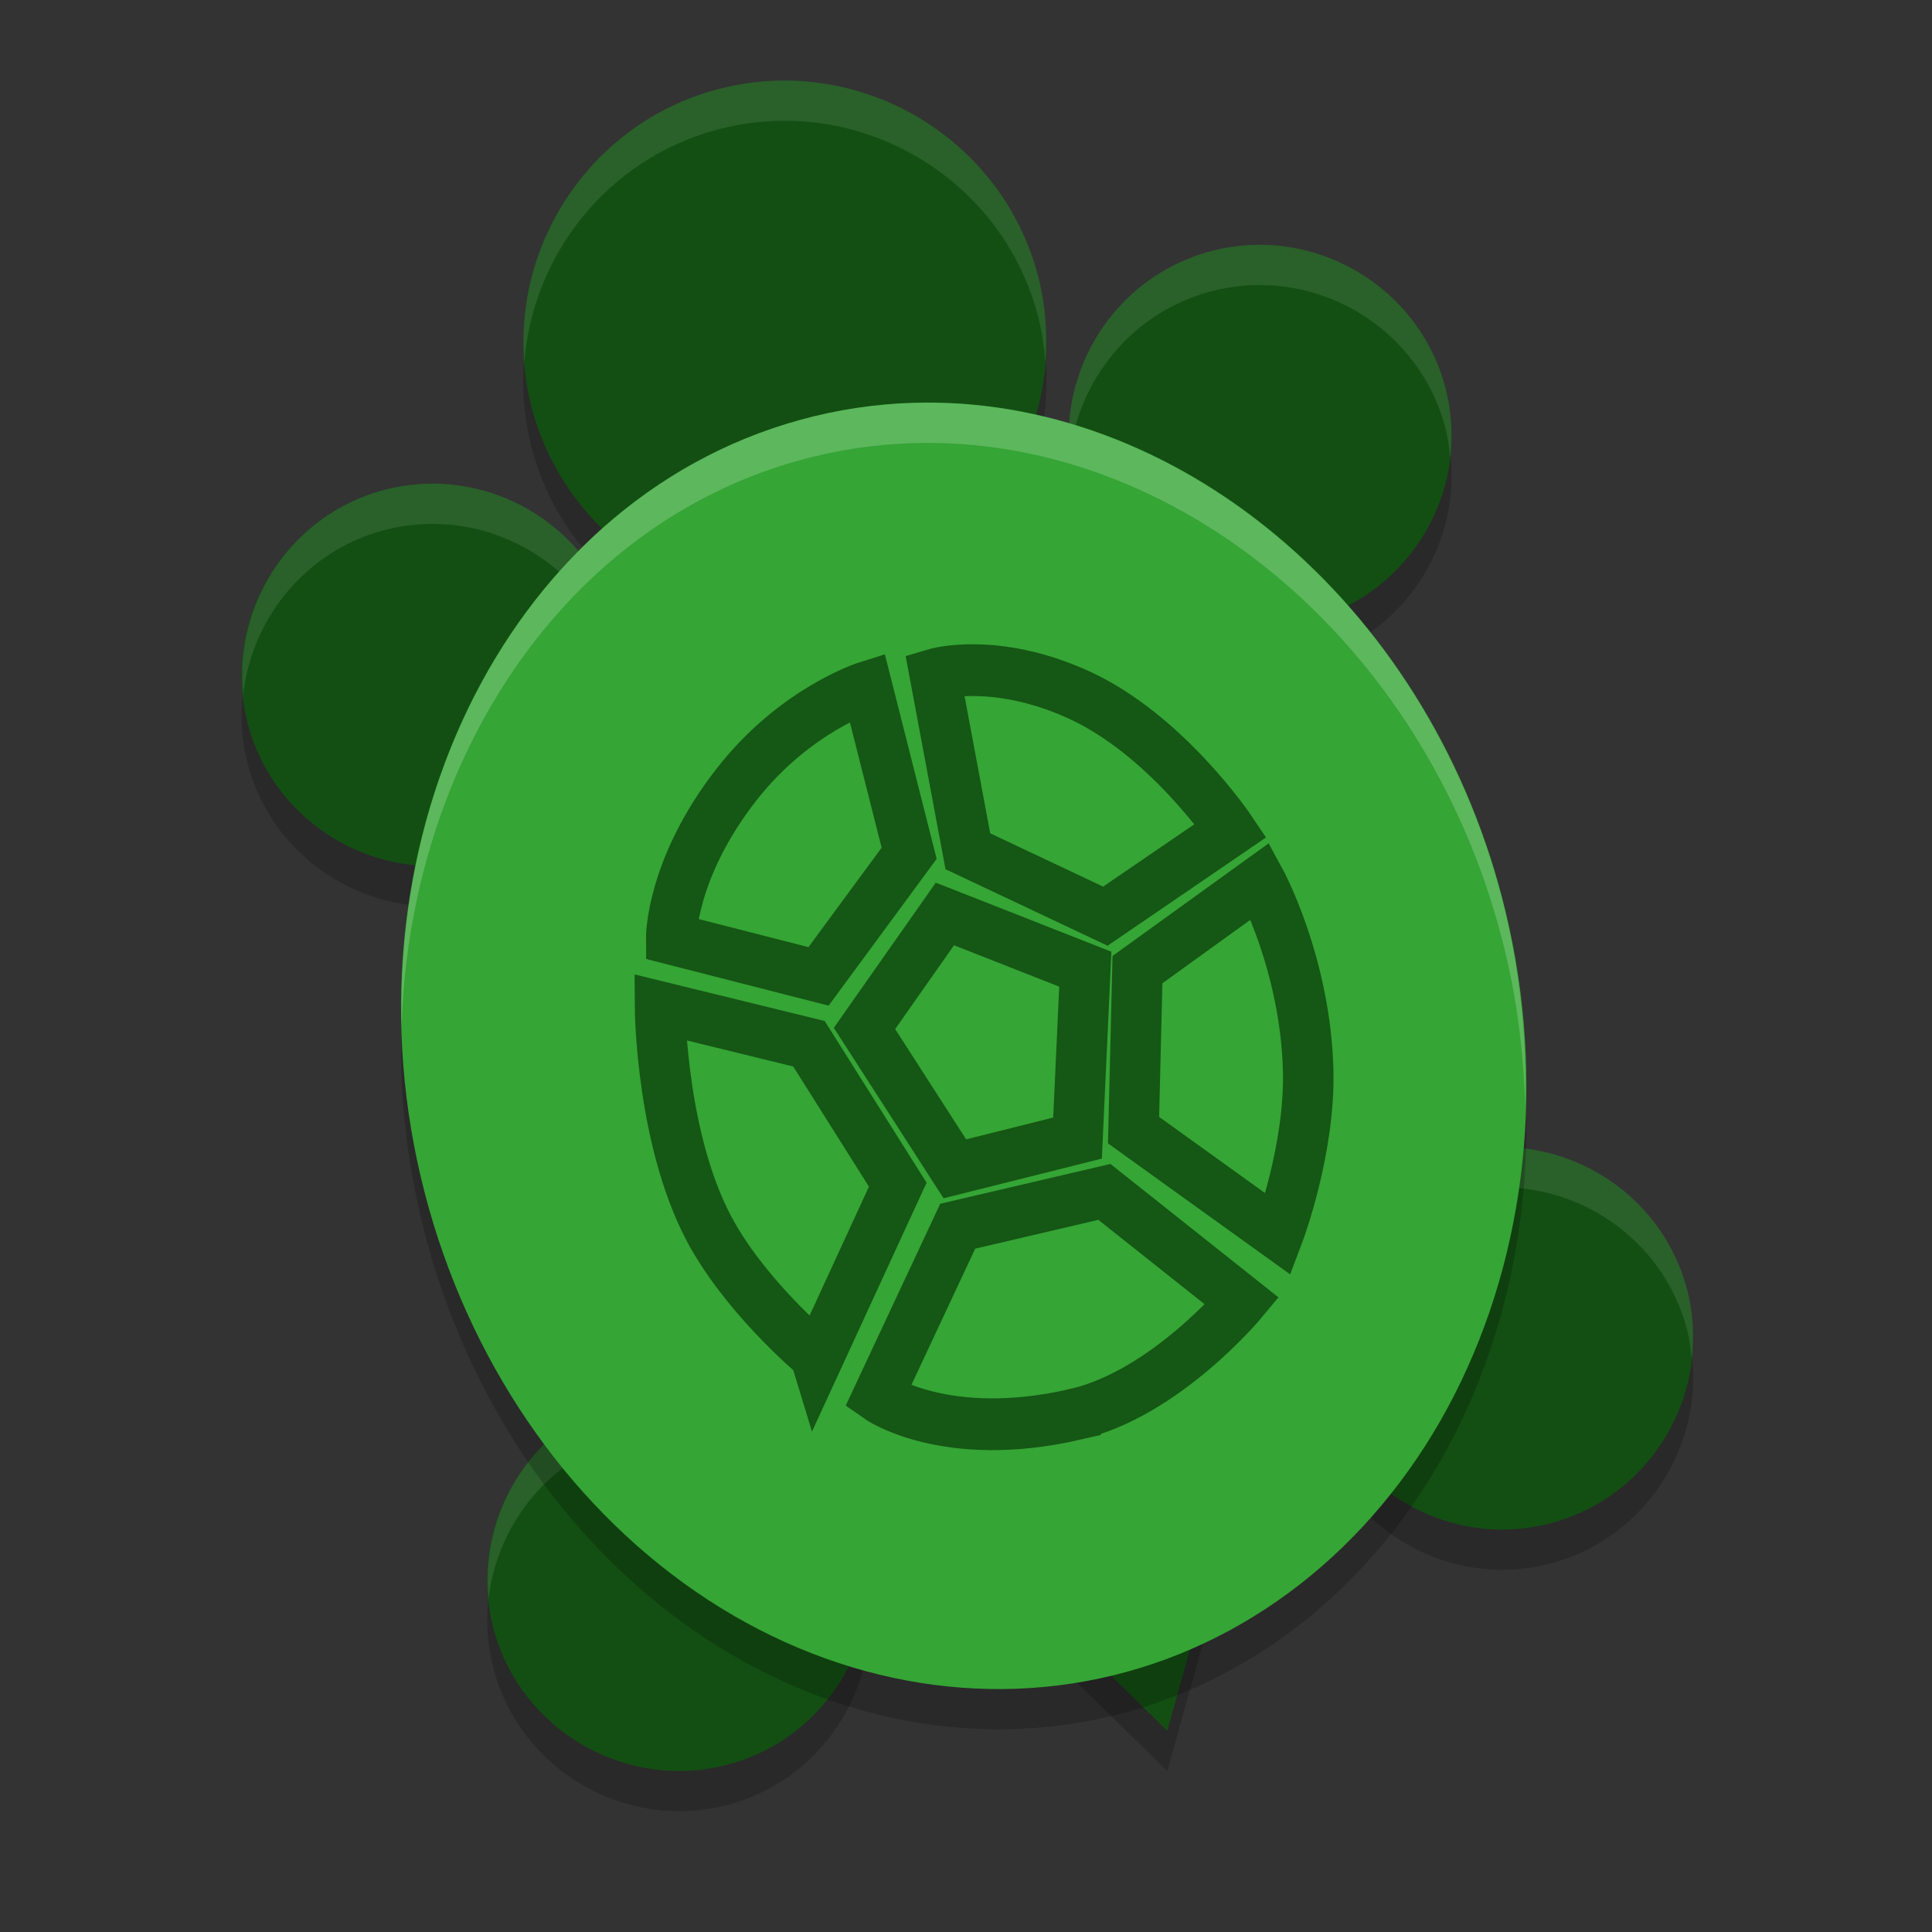
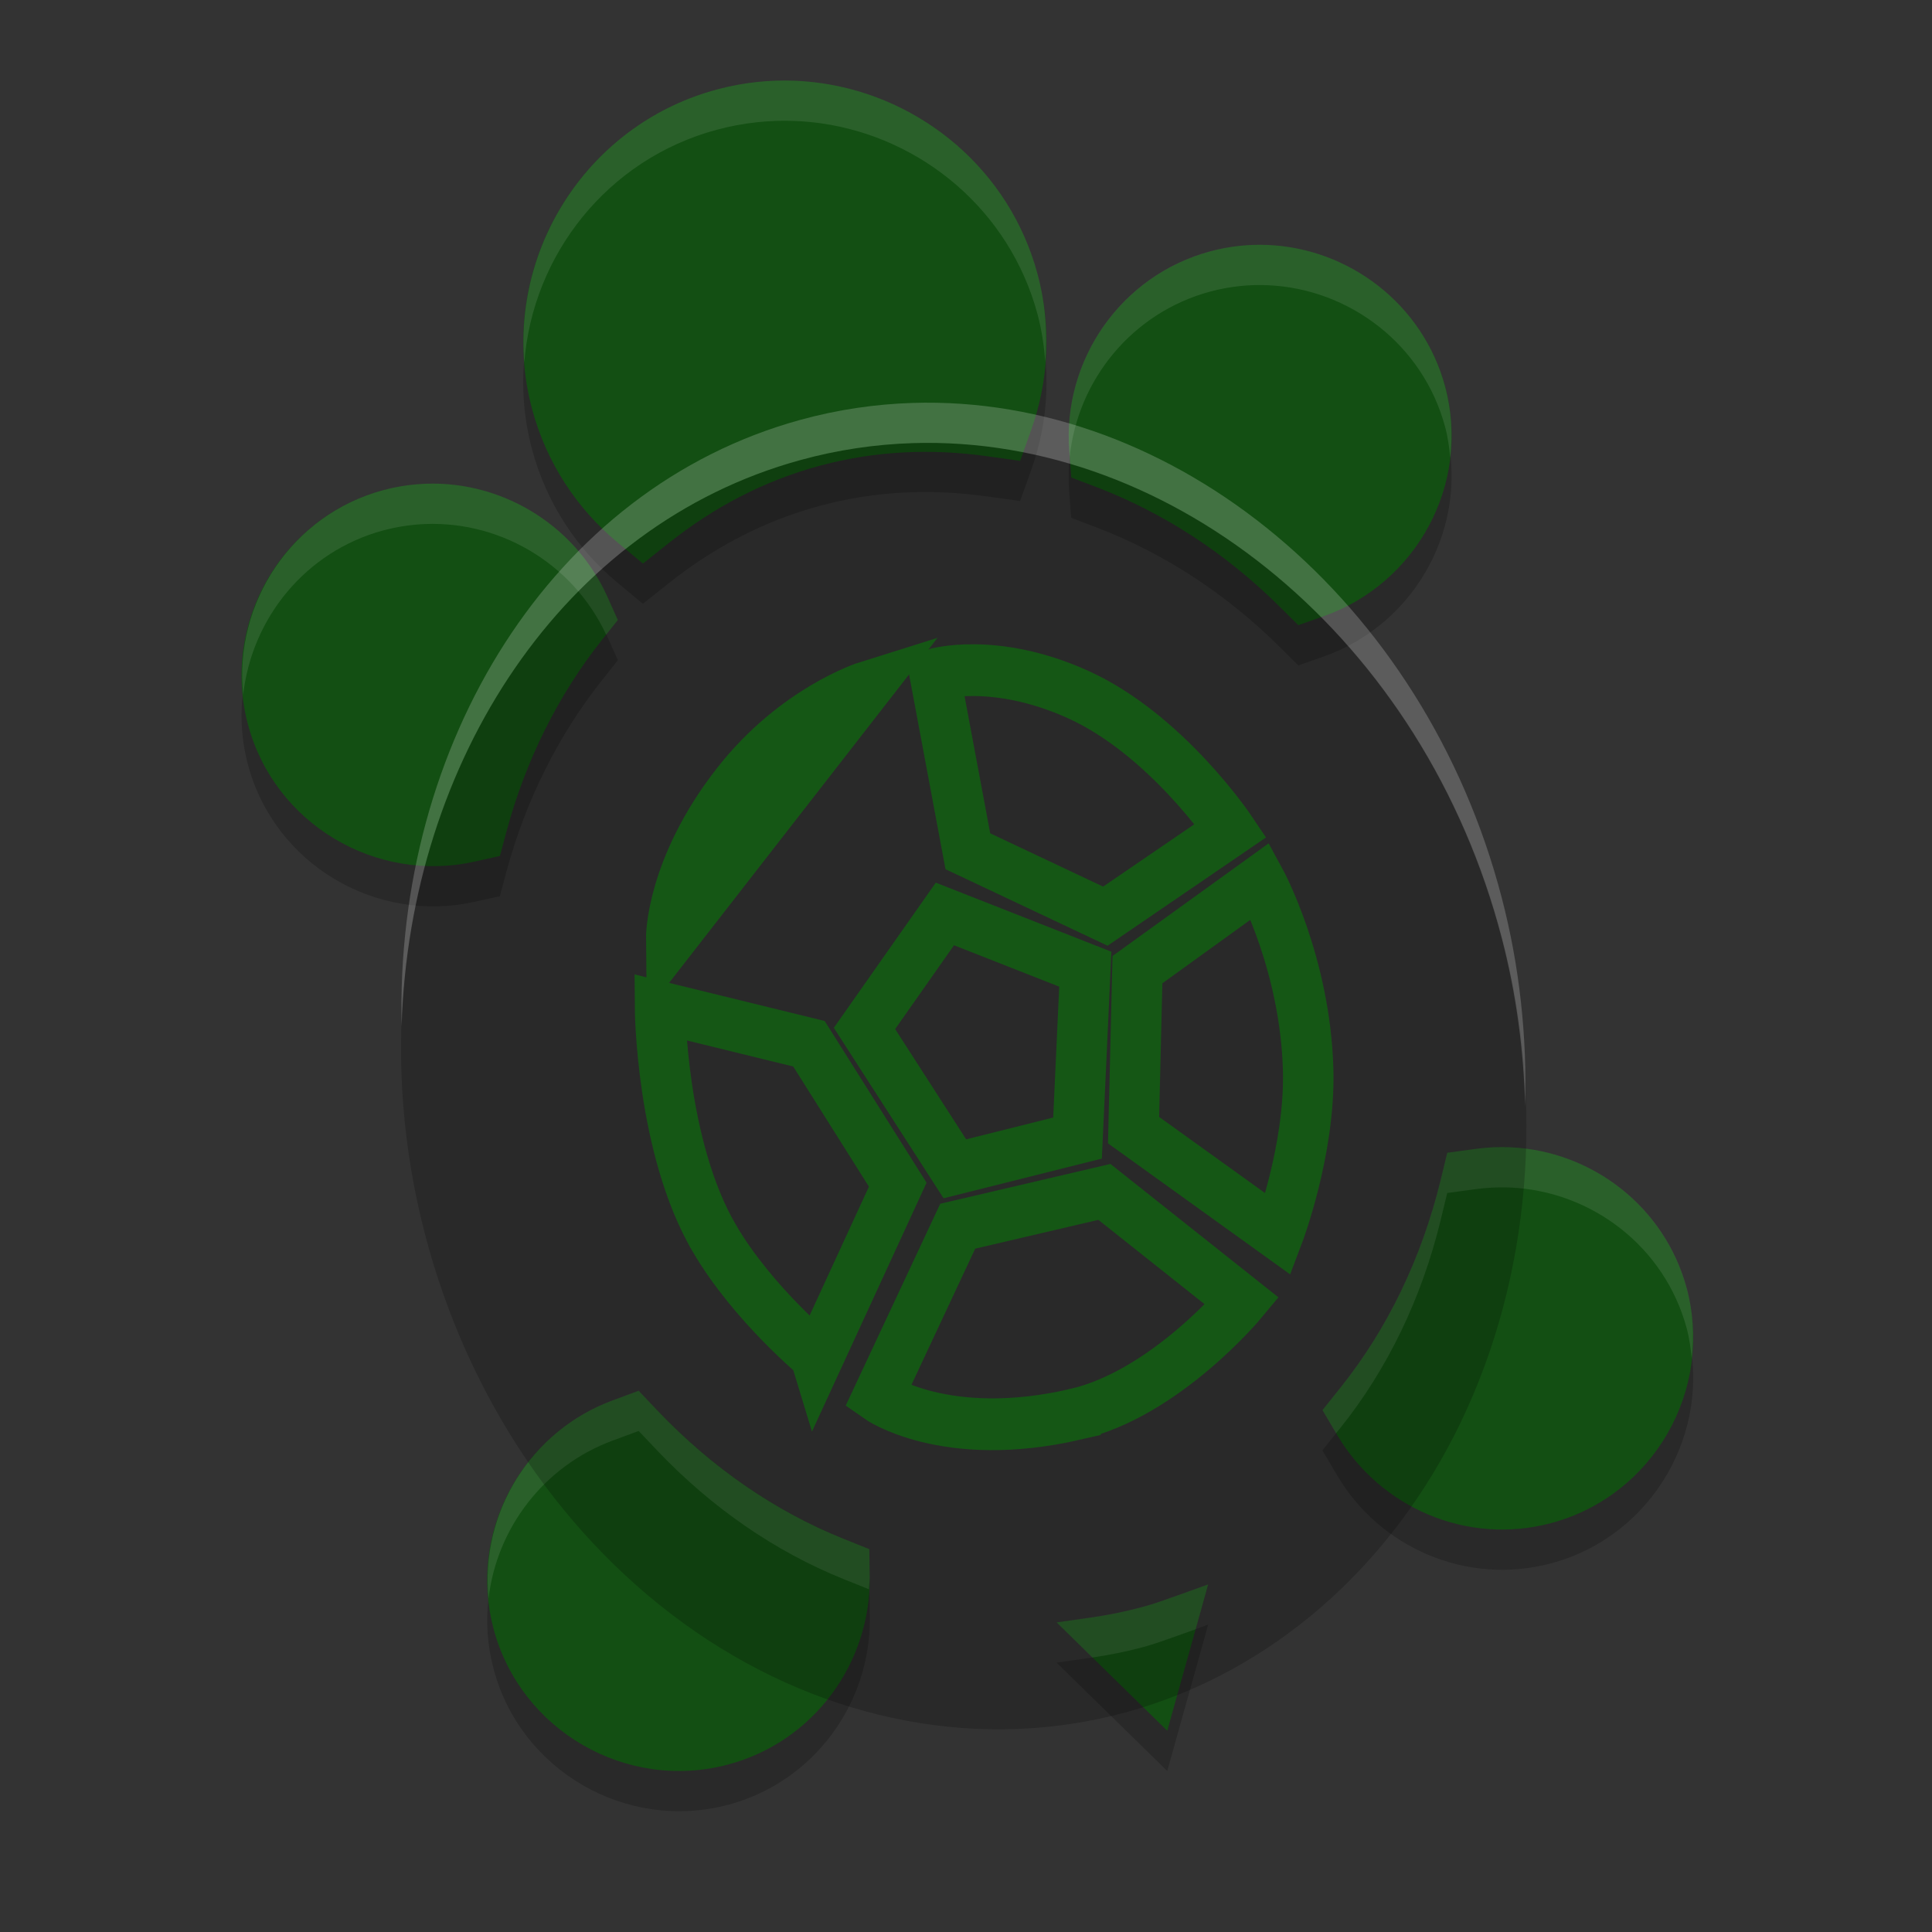
<svg xmlns="http://www.w3.org/2000/svg" width="24" height="24" version="1.1">
  <rect width="100%" height="100%" fill="#333333" stroke="none" />
  <path style="opacity:0.2" d="M 9.878,1.503 C 9.559,1.49 9.232,1.524 8.908,1.611 7.18,2.073 6.147,3.86 6.61,5.585 c 0.18,0.669 0.56,1.236 1.055,1.648 l 0.321,0.267 0.327,-0.26 c 0.554,-0.44 1.182,-0.772 1.883,-0.96 0.685,-0.183 1.377,-0.21 2.062,-0.114 l 0.414,0.057 0.141,-0.393 C 13.025,5.233 13.066,4.564 12.89,3.906 12.542,2.612 11.448,1.708 10.194,1.532 10.09,1.517 9.984,1.508 9.878,1.503 Z m 5.869,2.04 c -0.234,-0.01 -0.473,0.015 -0.71,0.078 -1.119,0.3 -1.84,1.359 -1.755,2.479 l 0.025,0.332 0.311,0.118 c 0.828,0.316 1.607,0.819 2.277,1.484 L 16.128,8.266 16.438,8.157 C 17.596,7.751 18.275,6.51 17.952,5.304 17.677,4.277 16.759,3.585 15.747,3.543 Z M 5.19,6.515 C 5.049,6.526 4.906,6.55 4.764,6.588 3.5,6.927 2.743,8.239 3.081,9.502 3.411,10.734 4.667,11.479 5.9,11.201 l 0.309,-0.068 0.082,-0.306 C 6.532,9.937 6.939,9.129 7.477,8.451 l 0.198,-0.25 -0.131,-0.292 C 7.133,6.997 6.183,6.437 5.19,6.515 Z M 18.767,14.752 c -0.144,-0.007 -0.289,-4.81e-4 -0.435,0.02 l -0.354,0.048 -0.084,0.346 c -0.237,0.967 -0.661,1.844 -1.24,2.568 l -0.226,0.283 0.184,0.312 c 0.528,0.895 1.606,1.372 2.657,1.091 1.263,-0.338 2.022,-1.65 1.684,-2.914 -0.274,-1.021 -1.182,-1.705 -2.187,-1.753 z m -10.833,3.024 -0.322,0.119 c -1.137,0.419 -1.799,1.648 -1.479,2.842 0.338,1.263 1.651,2.02 2.915,1.682 1.068,-0.286 1.769,-1.266 1.757,-2.326 l -0.005,-0.349 -0.324,-0.13 C 9.632,19.275 8.845,18.733 8.171,18.027 Z m 7.074,2.406 -0.382,0.137 c -0.148,0.053 -0.289,0.104 -0.43,0.142 -0.215,0.058 -0.432,0.102 -0.649,0.133 L 13.126,20.654 14.5,22 Z" />
  <path style="fill:#134f13" d="m 15.008,19.683 -0.382,0.137 c -0.148,0.053 -0.289,0.104 -0.43,0.142 -0.215,0.058 -0.432,0.102 -0.649,0.133 L 13.126,20.154 14.5,21.5 Z" />
  <path style="fill:#134f13" d="m 15.747,3.043 c -0.234,-0.01 -0.472,0.015 -0.709,0.079 -1.119,0.3 -1.841,1.359 -1.755,2.478 l 0.025,0.332 0.31,0.118 c 0.828,0.316 1.607,0.819 2.277,1.485 l 0.233,0.231 0.31,-0.109 C 17.596,7.251 18.276,6.01 17.953,4.804 17.677,3.778 16.759,3.085 15.747,3.043 Z" />
  <path style="fill:#134f13" d="m 18.767,14.252 c -0.144,-0.007 -0.289,-3.58e-4 -0.435,0.02 l -0.353,0.048 -0.084,0.346 c -0.237,0.967 -0.661,1.845 -1.24,2.568 l -0.226,0.283 0.184,0.312 c 0.529,0.894 1.606,1.373 2.657,1.091 1.263,-0.338 2.022,-1.65 1.683,-2.914 -0.274,-1.021 -1.181,-1.706 -2.186,-1.754 z" />
  <path style="fill:#134f13" d="M 7.933,17.277 7.612,17.396 c -1.137,0.419 -1.8,1.647 -1.48,2.841 0.338,1.263 1.651,2.021 2.915,1.682 1.068,-0.286 1.769,-1.266 1.757,-2.326 l -0.005,-0.349 -0.324,-0.13 C 9.633,18.775 8.845,18.233 8.171,17.526 Z" />
  <path style="fill:#134f13" d="M 5.191,6.015 C 5.049,6.026 4.906,6.05 4.764,6.088 3.5,6.427 2.742,7.739 3.081,9.002 3.411,10.234 4.668,10.979 5.901,10.702 l 0.309,-0.069 0.082,-0.305 C 6.532,9.437 6.939,8.629 7.476,7.951 L 7.675,7.702 7.544,7.41 C 7.132,6.497 6.183,5.937 5.191,6.015 Z" />
  <path style="fill:#134f13" d="M 9.878,1.003 C 9.559,0.99 9.232,1.024 8.908,1.111 7.18,1.573 6.148,3.361 6.611,5.086 c 0.18,0.669 0.56,1.235 1.055,1.648 l 0.321,0.267 0.327,-0.26 c 0.554,-0.44 1.181,-0.772 1.883,-0.959 0.685,-0.183 1.378,-0.211 2.062,-0.115 l 0.414,0.058 0.14,-0.393 C 13.025,4.733 13.066,4.064 12.889,3.406 12.542,2.112 11.449,1.208 10.194,1.032 10.09,1.017 9.984,1.008 9.878,1.003 Z" />
  <path style="opacity:0.1;fill:#ffffff" d="M 9.878,1.003 C 9.559,0.99 9.232,1.024 8.908,1.111 7.374,1.521 6.39,2.977 6.513,4.505 6.615,3.17 7.543,1.976 8.908,1.611 9.232,1.524 9.559,1.49 9.878,1.503 c 0.106,0.004 0.212,0.014 0.316,0.028 1.254,0.176 2.348,1.08 2.695,2.374 0.052,0.195 0.08,0.39 0.096,0.585 0.027,-0.356 0.002,-0.722 -0.096,-1.085 C 12.542,2.112 11.448,1.208 10.194,1.032 10.09,1.017 9.984,1.008 9.878,1.003 Z m 5.869,2.04 c -0.234,-0.01 -0.473,0.015 -0.71,0.078 -1.119,0.3 -1.84,1.359 -1.755,2.479 l 0.006,0.078 c 0.098,-0.954 0.772,-1.795 1.749,-2.057 0.237,-0.063 0.476,-0.088 0.71,-0.078 1.012,0.042 1.93,0.734 2.205,1.761 0.034,0.126 0.051,0.253 0.063,0.379 0.033,-0.287 0.016,-0.584 -0.063,-0.879 C 17.677,3.777 16.759,3.085 15.747,3.043 Z M 5.19,6.015 C 5.049,6.026 4.906,6.05 4.764,6.088 3.624,6.394 2.904,7.492 3.021,8.631 3.126,7.685 3.792,6.849 4.764,6.588 4.906,6.55 5.049,6.526 5.19,6.515 6.174,6.438 7.113,6.987 7.53,7.884 L 7.675,7.702 7.544,7.41 C 7.133,6.497 6.183,5.937 5.19,6.015 Z M 18.767,14.252 c -0.144,-0.007 -0.289,-4.81e-4 -0.435,0.02 l -0.354,0.048 -0.084,0.346 c -0.237,0.967 -0.661,1.844 -1.24,2.568 l -0.226,0.283 0.169,0.287 0.057,-0.07 c 0.579,-0.724 1.004,-1.601 1.24,-2.568 l 0.084,-0.346 0.354,-0.048 c 0.146,-0.02 0.291,-0.026 0.435,-0.02 1.005,0.048 1.913,0.732 2.187,1.753 0.033,0.124 0.048,0.247 0.061,0.371 0.032,-0.285 0.018,-0.579 -0.061,-0.871 -0.274,-1.021 -1.182,-1.705 -2.187,-1.753 z m -10.833,3.024 -0.322,0.119 c -1.017,0.375 -1.648,1.397 -1.543,2.463 0.101,-0.873 0.687,-1.648 1.543,-1.963 l 0.322,-0.119 0.237,0.25 c 0.674,0.707 1.462,1.249 2.304,1.588 l 0.318,0.128 c 0.003,-0.05 0.011,-0.099 0.011,-0.149 l -0.005,-0.349 -0.324,-0.13 C 9.632,18.776 8.845,18.234 8.171,17.527 Z m 7.074,2.406 -0.382,0.137 c -0.148,0.053 -0.289,0.104 -0.43,0.142 -0.215,0.058 -0.432,0.102 -0.649,0.133 l -0.421,0.06 0.444,0.436 c 0.209,-0.031 0.418,-0.072 0.626,-0.128 0.141,-0.038 0.281,-0.089 0.43,-0.142 l 0.227,-0.081 z" />
  <g style="opacity:0.2" transform="matrix(0.397,-0.109,0.106,0.407,-2.171,4.107)">
    <path transform="rotate(15,26.653,29.784)" d="m 26.08,11.223 c -1.129,0.035 -2.266,0.2 -3.395,0.502 -9.027,2.419 -14.023,12.779 -11.332,22.82 1.3,4.853 4.228,9.067 8.193,11.727 3.965,2.66 8.669,3.536 13.031,2.367 4.362,-1.169 8,-4.279 10.104,-8.564 2.104,-4.286 2.533,-9.401 1.232,-14.254 C 41.56,17.034 33.984,10.979 26.08,11.223 Z" />
  </g>
  <g style="fill:#00a000" transform="matrix(0.397,-0.109,0.106,0.407,-2.171,3.607)">
-     <path style="fill:#35a535" transform="rotate(15,26.653,29.784)" d="m 26.08,11.223 c -1.129,0.035 -2.266,0.2 -3.395,0.502 -9.027,2.419 -14.023,12.779 -11.332,22.82 1.3,4.853 4.228,9.067 8.193,11.727 3.965,2.66 8.669,3.536 13.031,2.367 4.362,-1.169 8,-4.279 10.104,-8.564 2.104,-4.286 2.533,-9.401 1.232,-14.254 C 41.56,17.034 33.984,10.979 26.08,11.223 Z" />
-   </g>
+     </g>
  <g style="fill:#00a000;stroke:#155715;stroke-width:1.5" transform="matrix(0.404,-0.111,0.108,0.414,-2.237,3.419)">
    <path style="fill:none;stroke:#155715;stroke-width:1.5" d="m 25.875,33.75 -1.542,-4.625 3.164,-2.587 3.615,2.626 -1.487,4.669 z" />
    <path style="fill:none;stroke:#155715;stroke-width:1.5" d="m 27.501,41.551 c -3.968,-0.16 -5.543,-2.009 -5.543,-2.009 l 3.57,-4.163 4.465,0.168 3.132,4.12 c 0,0 -2.89,1.994 -5.624,1.884 z" />
    <path style="fill:none;stroke:#155715;stroke-width:1.5" d="m 18.453,33.843 c -0.849,-2.968 0.172,-6.884 0.172,-6.884 l 4,2.167 1.493,4.629 -3.582,4.233 c 0,-10e-4 -1.465,-1.99 -2.083,-4.145 z" />
-     <path style="fill:none;stroke:#155715;stroke-width:1.5" d="m 19.458,25.125 c 0,0 0.5,-1.958 3.039,-3.822 2.237,-1.643 4.465,-1.72 4.465,-1.72 l -0.037,4.981 -3.521,2.75 z" />
+     <path style="fill:none;stroke:#155715;stroke-width:1.5" d="m 19.458,25.125 c 0,0 0.5,-1.958 3.039,-3.822 2.237,-1.643 4.465,-1.72 4.465,-1.72 z" />
    <path style="fill:none;stroke:#155715;stroke-width:1.5" d="M 32.084,27.834 28.625,24.959 29,19.75 c 0,0 1.834,-0.042 3.959,1.667 2.228,1.791 3.362,4.983 3.362,4.983 z" />
    <path style="fill:none;stroke:#155715;stroke-width:1.5" d="m 31.292,34.042 1.313,-4.464 4.187,-1.536 c 0,0 0.677,2.663 -0.042,5.667 -0.54,2.256 -2.084,4.361 -2.084,4.361 z" />
  </g>
  <g style="fill:#ffffff;opacity:0.2" transform="matrix(0.397,-0.109,0.106,0.407,-2.171,3.607)">
    <path style="fill:#ffffff" transform="matrix(2.347,0.629,-0.614,2.29,7.309,-6.894)" d="M 11.359 5.004 C 10.895 5.019 10.427 5.087 9.963 5.215 C 6.86 6.067 4.921 9.258 5.01 12.754 C 5.109 9.458 7.009 6.526 9.963 5.715 C 10.427 5.587 10.895 5.519 11.359 5.504 C 14.612 5.401 17.729 7.954 18.697 11.66 C 18.878 12.35 18.971 13.053 18.99 13.75 C 19.013 12.89 18.921 12.015 18.697 11.16 C 17.729 7.454 14.612 4.901 11.359 5.004 z" />
  </g>
</svg>